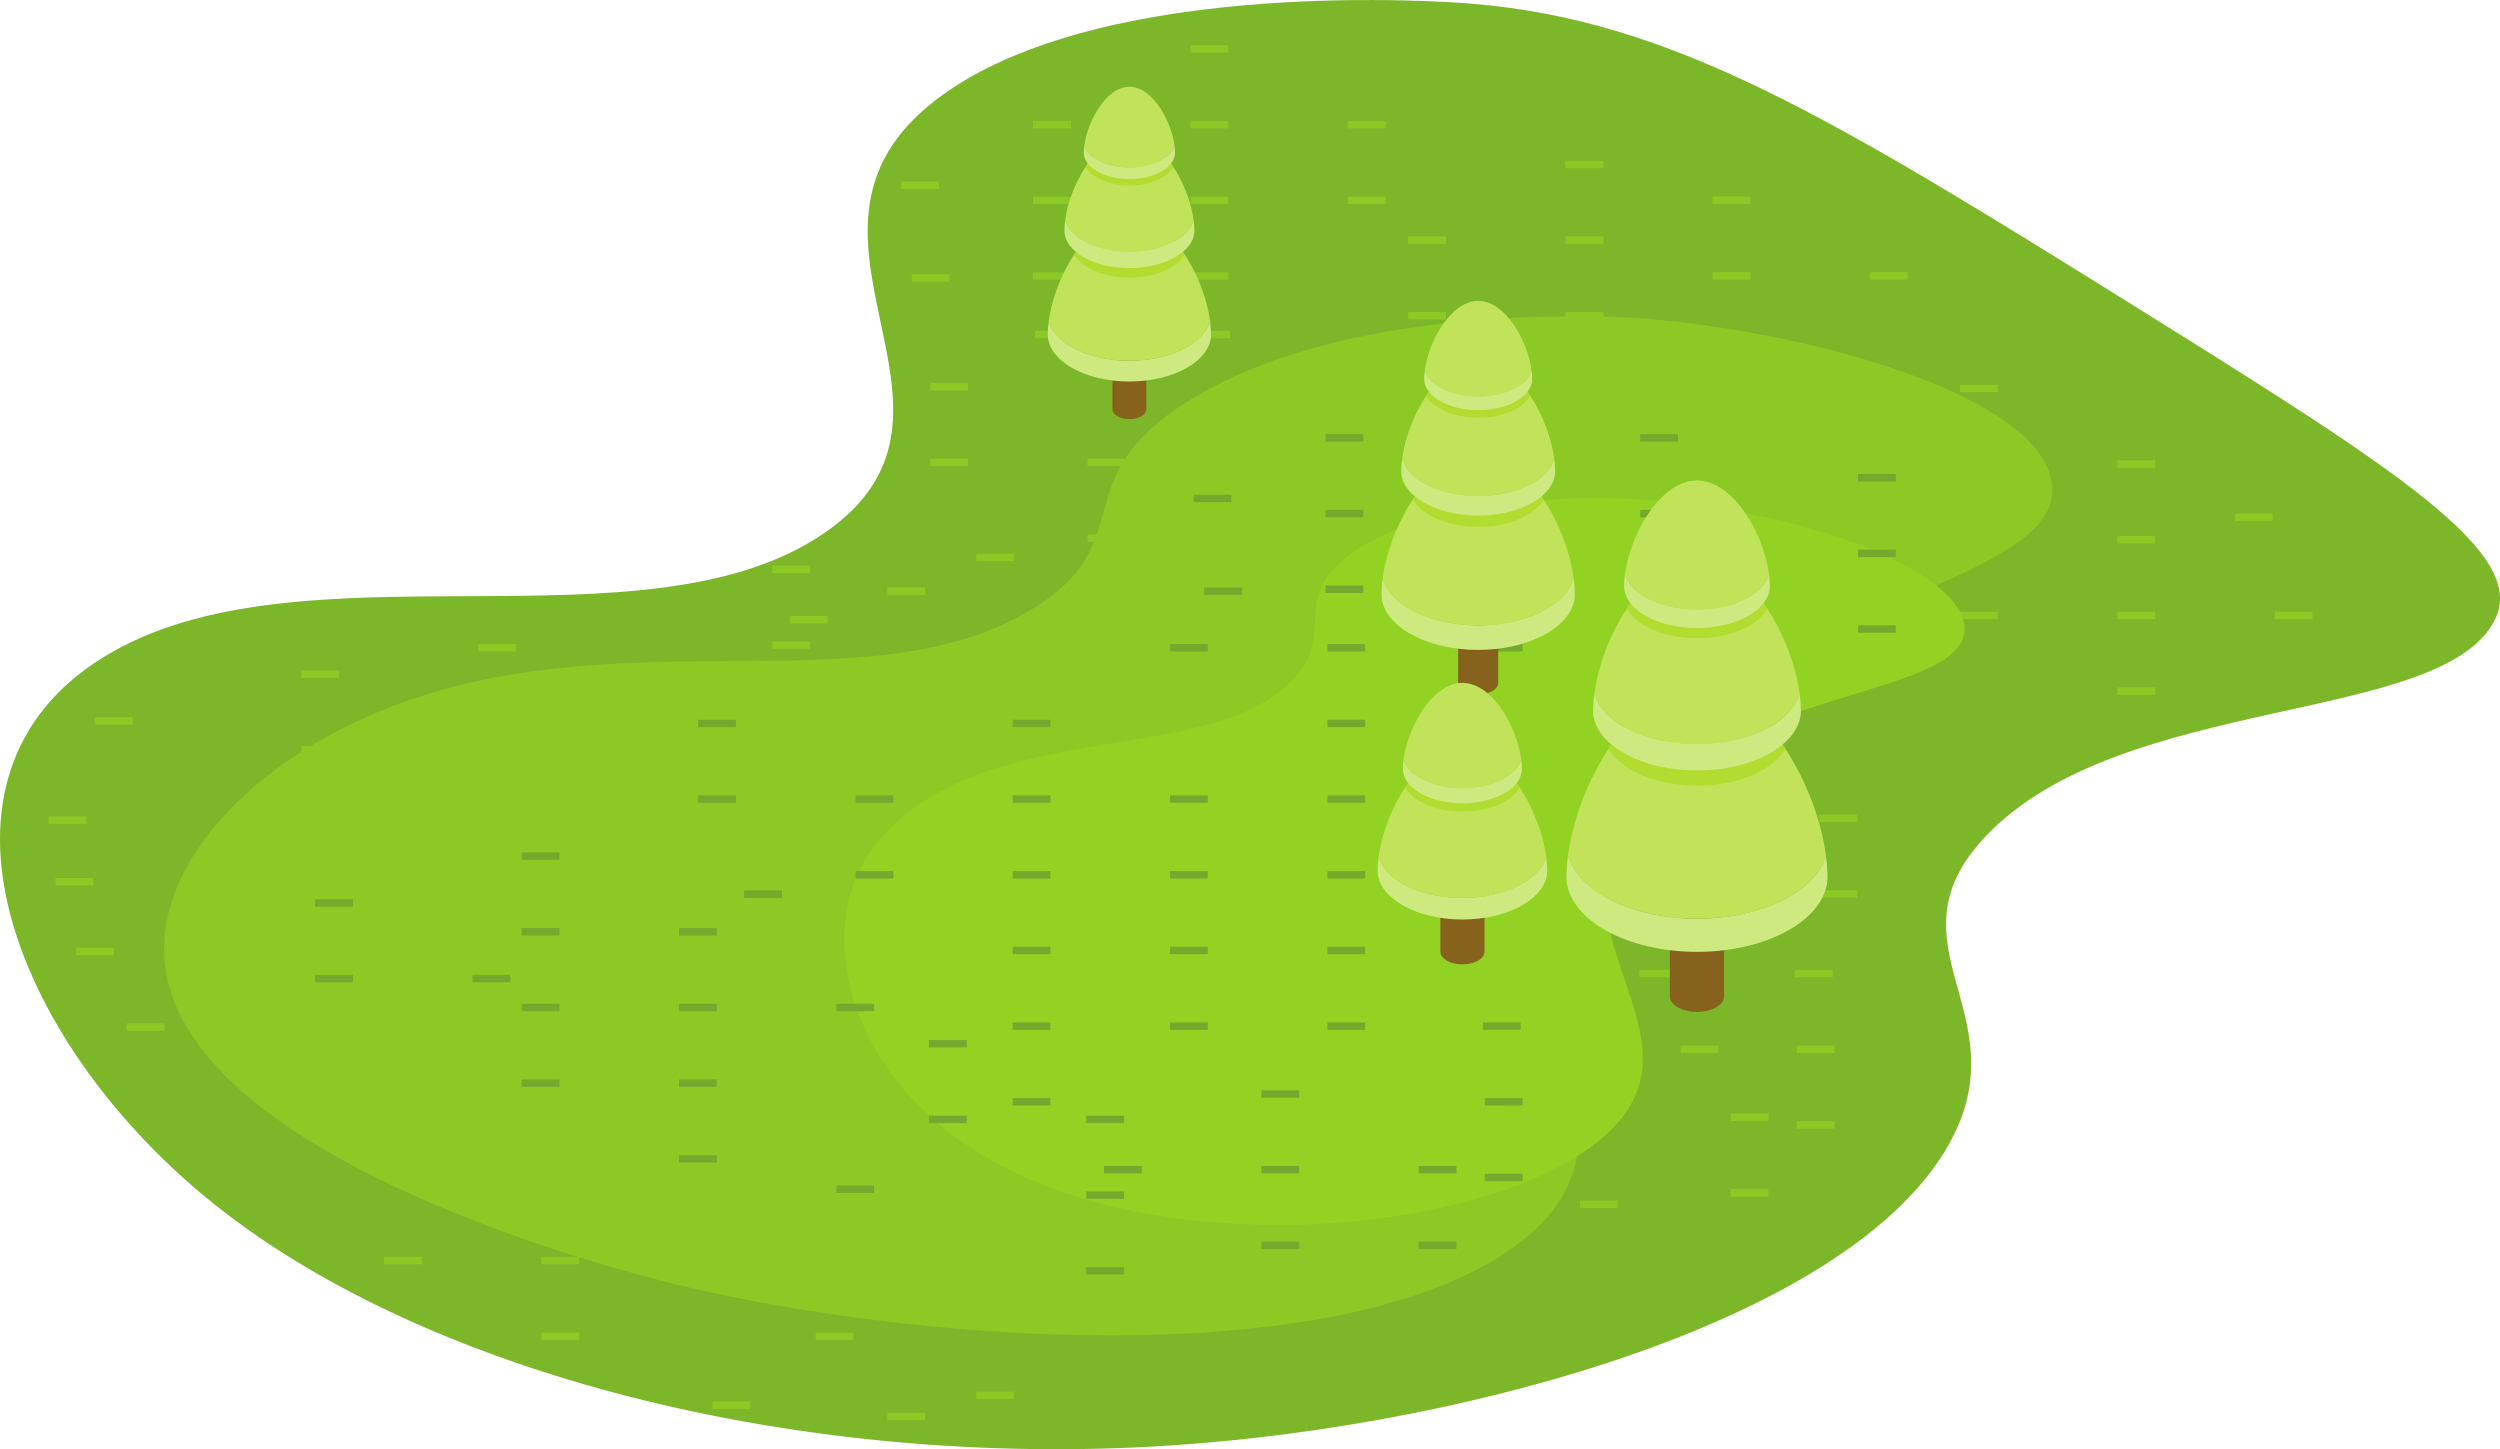
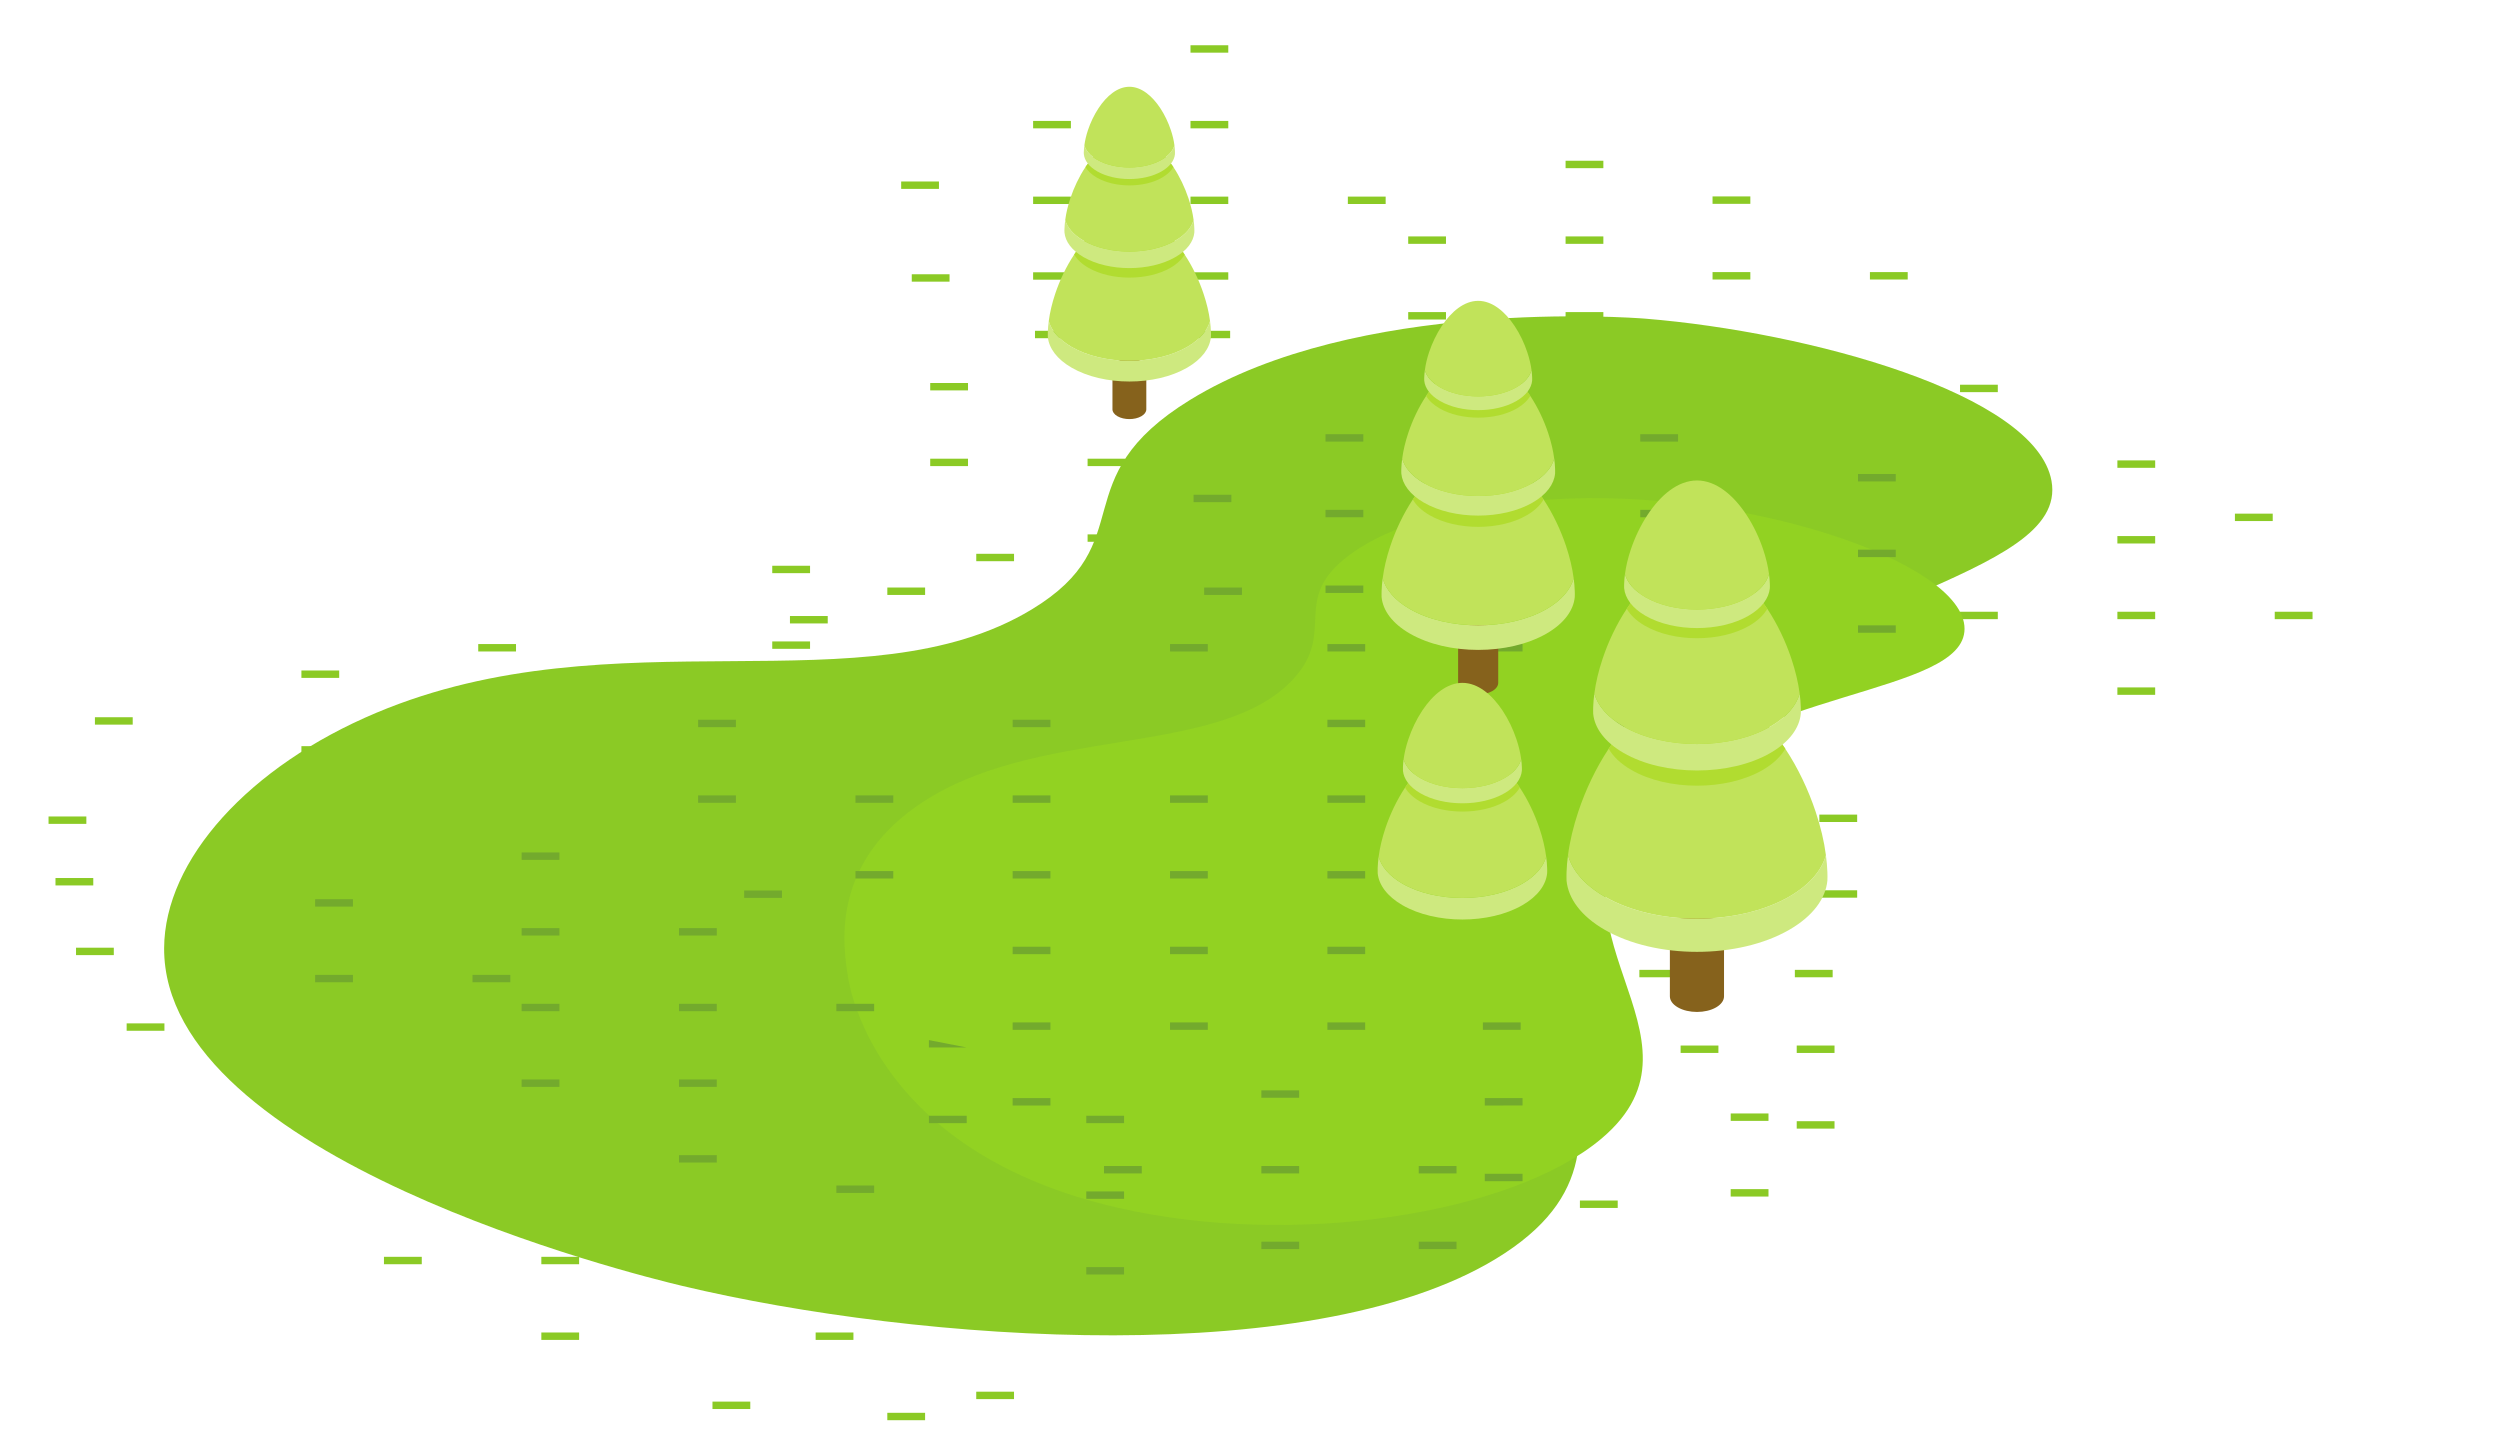
<svg xmlns="http://www.w3.org/2000/svg" height="260.9" preserveAspectRatio="xMidYMid meet" version="1.0" viewBox="0.0 0.0 450.0 260.9" width="450.0" zoomAndPan="magnify">
  <defs>
    <clipPath id="a">
      <path d="M 0 0 L 450 0 L 450 260.859 L 0 260.859 Z M 0 0" />
    </clipPath>
  </defs>
  <g>
    <g clip-path="url(#a)" id="change1_1">
-       <path d="M 357.414 150.547 C 381.867 124.652 439.848 130.633 449.141 111.418 C 454.898 99.5 431.586 84.645 384.719 55.422 C 329.5 20.984 301.148 3.707 264.98 0.668 C 260.934 0.328 200.406 -4.277 170.383 16.57 C 135.195 41.004 180.609 73.52 148.59 95.797 C 116.285 118.27 53.773 96.512 18.547 118.336 C -16.059 139.773 2.145 186.875 37.227 215.672 C 75.816 247.352 144.188 264.547 210.609 260.191 C 265.848 256.57 333.668 237.133 350.949 205.715 C 363.797 182.352 338.918 170.137 357.414 150.547" fill="#7cb72a" />
-     </g>
+       </g>
    <g id="change2_1">
      <path d="M 169.012 34 L 169.012 32.668 L 162.211 32.668 L 162.211 34 L 169.012 34" fill="#8bca25" />
    </g>
    <g id="change2_2">
      <path d="M 315.062 36.691 L 315.062 35.355 L 308.258 35.355 L 308.258 36.691 L 315.062 36.691" fill="#8bca25" />
    </g>
    <g id="change2_3">
      <path d="M 315.062 50.312 L 315.062 48.977 L 308.258 48.977 L 308.258 50.312 L 315.062 50.312" fill="#8bca25" />
    </g>
    <g id="change2_4">
      <path d="M 230.855 97.52 L 230.855 96.188 L 224.055 96.188 L 224.055 97.52 L 230.855 97.52" fill="#8bca25" />
    </g>
    <g id="change2_5">
      <path d="M 305.961 147.961 L 305.961 146.629 L 299.16 146.629 L 299.16 147.961 L 305.961 147.961" fill="#8bca25" />
    </g>
    <g id="change2_6">
      <path d="M 305.961 161.582 L 305.961 160.25 L 299.16 160.25 L 299.16 161.582 L 305.961 161.582" fill="#8bca25" />
    </g>
    <g id="change2_7">
      <path d="M 182.523 251.84 L 182.523 250.504 L 175.723 250.504 L 175.723 251.84 L 182.523 251.84" fill="#8bca25" />
    </g>
    <g id="change2_8">
      <path d="M 192.762 23.102 L 192.762 21.766 L 185.961 21.766 L 185.961 23.102 L 192.762 23.102" fill="#8bca25" />
    </g>
    <g id="change2_9">
      <path d="M 192.762 36.723 L 192.762 35.391 L 185.961 35.391 L 185.961 36.723 L 192.762 36.723" fill="#8bca25" />
    </g>
    <g id="change2_10">
      <path d="M 192.762 50.344 L 192.762 49.012 L 185.961 49.012 L 185.961 50.344 L 192.762 50.344" fill="#8bca25" />
    </g>
    <g id="change2_11">
      <path d="M 23.887 130.434 L 23.887 129.102 L 17.086 129.102 L 17.086 130.434 L 23.887 130.434" fill="#8bca25" />
    </g>
    <g id="change2_12">
      <path d="M 16.789 159.379 L 16.789 158.043 L 9.988 158.043 L 9.988 159.379 L 16.789 159.379" fill="#8bca25" />
    </g>
    <g id="change2_13">
      <path d="M 359.605 70.586 L 359.605 69.25 L 352.805 69.25 L 352.805 70.586 L 359.605 70.586" fill="#8bca25" />
    </g>
    <g id="change2_14">
      <path d="M 170.918 50.699 L 170.918 49.367 L 164.117 49.367 L 164.117 50.699 L 170.918 50.699" fill="#8bca25" />
    </g>
    <g id="change2_15">
      <path d="M 343.387 50.312 L 343.387 48.977 L 336.586 48.977 L 336.586 50.312 L 343.387 50.312" fill="#8bca25" />
    </g>
    <g id="change2_16">
      <path d="M 359.605 111.449 L 359.605 110.113 L 352.801 110.113 L 352.801 111.449 L 359.605 111.449" fill="#8bca25" />
    </g>
    <g id="change2_17">
      <path d="M 334.289 147.961 L 334.289 146.629 L 327.484 146.629 L 327.484 147.961 L 334.289 147.961" fill="#8bca25" />
    </g>
    <g id="change2_18">
      <path d="M 334.289 161.582 L 334.289 160.25 L 327.484 160.25 L 327.484 161.582 L 334.289 161.582" fill="#8bca25" />
    </g>
    <g id="change2_19">
      <path d="M 221.09 9.48 L 221.09 8.145 L 214.289 8.145 L 214.289 9.48 L 221.09 9.48" fill="#8bca25" />
    </g>
    <g id="change2_20">
      <path d="M 221.09 23.102 L 221.09 21.766 L 214.289 21.766 L 214.289 23.102 L 221.09 23.102" fill="#8bca25" />
    </g>
    <g id="change2_21">
      <path d="M 221.09 36.723 L 221.09 35.391 L 214.289 35.391 L 214.289 36.723 L 221.09 36.723" fill="#8bca25" />
    </g>
    <g id="change2_22">
      <path d="M 221.09 50.344 L 221.09 49.012 L 214.285 49.012 L 214.285 50.344 L 221.09 50.344" fill="#8bca25" />
    </g>
    <g id="change2_23">
      <path d="M 148.992 112.219 L 148.992 110.883 L 142.191 110.883 L 142.191 112.219 L 148.992 112.219" fill="#8bca25" />
    </g>
    <g id="change2_24">
      <path d="M 52.215 144.055 L 52.215 142.723 L 45.41 142.723 L 45.41 144.055 L 52.215 144.055" fill="#8bca25" />
    </g>
    <g id="change2_25">
      <path d="M 193.102 60.879 L 193.102 59.543 L 186.297 59.543 L 186.297 60.879 L 193.102 60.879" fill="#8bca25" />
    </g>
    <g id="change2_26">
      <path d="M 387.934 84.207 L 387.934 82.871 L 381.129 82.871 L 381.129 84.207 L 387.934 84.207" fill="#8bca25" />
    </g>
    <g id="change2_27">
      <path d="M 387.93 97.828 L 387.93 96.492 L 381.129 96.492 L 381.129 97.828 L 387.93 97.828" fill="#8bca25" />
    </g>
    <g id="change2_28">
      <path d="M 387.93 111.449 L 387.93 110.113 L 381.129 110.113 L 381.129 111.449 L 387.93 111.449" fill="#8bca25" />
    </g>
    <g id="change2_29">
      <path d="M 387.93 125.07 L 387.93 123.734 L 381.129 123.734 L 381.129 125.07 L 387.93 125.07" fill="#8bca25" />
    </g>
    <g id="change2_30">
      <path d="M 301.887 175.91 L 301.887 174.574 L 295.086 174.574 L 295.086 175.91 L 301.887 175.91" fill="#8bca25" />
    </g>
    <g id="change2_31">
      <path d="M 329.879 175.91 L 329.879 174.574 L 323.074 174.574 L 323.074 175.91 L 329.879 175.91" fill="#8bca25" />
    </g>
    <g id="change2_32">
-       <path d="M 249.418 23.102 L 249.418 21.766 L 242.613 21.766 L 242.613 23.102 L 249.418 23.102" fill="#8bca25" />
-     </g>
+       </g>
    <g id="change2_33">
      <path d="M 61.055 122.02 L 61.055 120.688 L 54.254 120.688 L 54.254 122.02 L 61.055 122.02" fill="#8bca25" />
    </g>
    <g id="change2_34">
      <path d="M 61.055 135.641 L 61.055 134.309 L 54.254 134.309 L 54.254 135.641 L 61.055 135.641" fill="#8bca25" />
    </g>
    <g id="change2_35">
      <path d="M 61.055 149.262 L 61.055 147.93 L 54.254 147.93 L 54.254 149.262 L 61.055 149.262" fill="#8bca25" />
    </g>
    <g id="change2_36">
      <path d="M 75.918 227.562 L 75.918 226.227 L 69.113 226.227 L 69.113 227.562 L 75.918 227.562" fill="#8bca25" />
    </g>
    <g id="change2_37">
      <path d="M 20.484 171.922 L 20.484 170.586 L 13.684 170.586 L 13.684 171.922 L 20.484 171.922" fill="#8bca25" />
    </g>
    <g id="change2_38">
      <path d="M 29.598 185.539 L 29.598 184.207 L 22.797 184.207 L 22.797 185.539 L 29.598 185.539" fill="#8bca25" />
    </g>
    <g id="change2_39">
      <path d="M 104.242 227.562 L 104.242 226.227 L 97.441 226.227 L 97.441 227.562 L 104.242 227.562" fill="#8bca25" />
    </g>
    <g id="change2_40">
      <path d="M 104.242 241.184 L 104.242 239.848 L 97.441 239.848 L 97.441 241.184 L 104.242 241.184" fill="#8bca25" />
    </g>
    <g id="change2_41">
      <path d="M 15.543 148.297 L 15.543 146.965 L 8.738 146.965 L 8.738 148.297 L 15.543 148.297" fill="#8bca25" />
    </g>
    <g id="change2_42">
      <path d="M 249.418 36.723 L 249.418 35.387 L 242.613 35.391 L 242.613 36.723 L 249.418 36.723" fill="#8bca25" />
    </g>
    <g id="change2_43">
      <path d="M 309.312 189.531 L 309.316 188.195 L 302.512 188.195 L 302.512 189.531 L 309.312 189.531" fill="#8bca25" />
    </g>
    <g id="change2_44">
      <path d="M 291.188 217.43 L 291.188 216.094 L 284.383 216.094 L 284.383 217.43 L 291.188 217.43" fill="#8bca25" />
    </g>
    <g id="change2_45">
      <path d="M 166.52 107.09 L 166.52 105.754 L 159.719 105.754 L 159.719 107.09 L 166.52 107.09" fill="#8bca25" />
    </g>
    <g id="change2_46">
      <path d="M 221.426 60.879 L 221.426 59.543 L 214.625 59.543 L 214.625 60.879 L 221.426 60.879" fill="#8bca25" />
    </g>
    <g id="change2_47">
      <path d="M 260.277 43.891 L 260.277 42.555 L 253.477 42.555 L 253.477 43.891 L 260.277 43.891" fill="#8bca25" />
    </g>
    <g id="change2_48">
      <path d="M 260.277 57.512 L 260.277 56.176 L 253.477 56.176 L 253.477 57.512 L 260.277 57.512" fill="#8bca25" />
    </g>
    <g id="change2_49">
      <path d="M 416.258 111.449 L 416.258 110.113 L 409.453 110.113 L 409.453 111.449 L 416.258 111.449" fill="#8bca25" />
    </g>
    <g id="change2_50">
      <path d="M 174.242 70.277 L 174.242 68.945 L 167.441 68.945 L 167.438 70.277 L 174.242 70.277" fill="#8bca25" />
    </g>
    <g id="change2_51">
      <path d="M 174.242 83.898 L 174.242 82.566 L 167.438 82.566 L 167.438 83.898 L 174.242 83.898" fill="#8bca25" />
    </g>
    <g id="change2_52">
      <path d="M 330.215 189.531 L 330.215 188.195 L 323.41 188.195 L 323.41 189.531 L 330.215 189.531" fill="#8bca25" />
    </g>
    <g id="change2_53">
      <path d="M 330.215 203.152 L 330.215 201.816 L 323.41 201.816 L 323.41 203.152 L 330.215 203.152" fill="#8bca25" />
    </g>
    <g id="change2_54">
      <path d="M 153.617 241.184 L 153.617 239.848 L 146.816 239.848 L 146.816 241.184 L 153.617 241.184" fill="#8bca25" />
    </g>
    <g id="change2_55">
      <path d="M 166.516 255.637 L 166.516 254.305 L 159.715 254.305 L 159.715 255.637 L 166.516 255.637" fill="#8bca25" />
    </g>
    <g id="change2_56">
      <path d="M 318.328 201.758 L 318.328 200.422 L 311.527 200.422 L 311.527 201.758 L 318.328 201.758" fill="#8bca25" />
    </g>
    <g id="change2_57">
      <path d="M 318.328 215.379 L 318.328 214.043 L 311.523 214.043 L 311.523 215.379 L 318.328 215.379" fill="#8bca25" />
    </g>
    <g id="change2_58">
      <path d="M 288.605 30.27 L 288.605 28.934 L 281.805 28.934 L 281.805 30.27 L 288.605 30.27" fill="#8bca25" />
    </g>
    <g id="change2_59">
      <path d="M 288.605 43.891 L 288.605 42.555 L 281.805 42.555 L 281.805 43.891 L 288.605 43.891" fill="#8bca25" />
    </g>
    <g id="change2_60">
      <path d="M 288.605 57.512 L 288.605 56.176 L 281.805 56.176 L 281.805 57.512 L 288.605 57.512" fill="#8bca25" />
    </g>
    <g id="change2_61">
      <path d="M 245.02 74.496 L 245.02 73.164 L 238.219 73.164 L 238.219 74.496 L 245.02 74.496" fill="#8bca25" />
    </g>
    <g id="change2_62">
      <path d="M 409.09 93.789 L 409.09 92.457 L 402.285 92.457 L 402.285 93.789 L 409.09 93.789" fill="#8bca25" />
    </g>
    <g id="change2_63">
      <path d="M 202.57 83.898 L 202.57 82.566 L 195.766 82.566 L 195.766 83.898 L 202.57 83.898" fill="#8bca25" />
    </g>
    <g id="change2_64">
      <path d="M 202.566 97.52 L 202.566 96.188 L 195.766 96.188 L 195.766 97.52 L 202.566 97.52" fill="#8bca25" />
    </g>
    <g id="change2_65">
      <path d="M 135.051 253.625 L 135.051 252.289 L 128.246 252.289 L 128.246 253.625 L 135.051 253.625" fill="#8bca25" />
    </g>
    <g id="change2_66">
      <path d="M 182.527 101.016 L 182.527 99.684 L 175.727 99.684 L 175.727 101.016 L 182.527 101.016" fill="#8bca25" />
    </g>
    <g id="change2_67">
      <path d="M 145.809 103.168 L 145.809 101.836 L 139.004 101.836 L 139.004 103.168 L 145.809 103.168" fill="#8bca25" />
    </g>
    <g id="change2_68">
      <path d="M 145.809 116.789 L 145.809 115.457 L 139.004 115.457 L 139.004 116.789 L 145.809 116.789" fill="#8bca25" />
    </g>
    <g id="change2_69">
      <path d="M 92.883 117.266 L 92.883 115.93 L 86.082 115.93 L 86.082 117.266 L 92.883 117.266" fill="#8bca25" />
    </g>
    <g id="change2_70">
      <path d="M 369.27 86.559 C 366.441 70.883 325.523 59.746 296.156 57.359 C 293.461 57.141 244.207 53.566 214.25 71.961 C 190.965 86.258 205.789 97.586 185.664 109.727 C 155.77 127.766 110.676 110.25 67.75 128.297 C 44.797 137.941 29.617 154.75 29.543 170.664 C 29.363 208.406 114.176 229.406 122.719 231.441 C 165.164 241.566 238.188 247.059 270.867 225.57 C 304.93 203.172 259.227 175.094 294.508 137.656 C 322.855 107.574 372.48 104.363 369.27 86.559" fill="#8bca25" />
    </g>
    <g id="change3_1">
      <path d="M 279.227 89.906 C 273.559 90.273 254.004 91.539 242.785 99.988 C 232.191 107.969 240.641 113.605 232.867 122.148 C 219.578 136.754 185.84 130.242 164.73 145.305 C 149.48 156.184 151.781 170.504 152.652 175.93 C 153.16 179.082 158.578 207.578 201.168 217.387 C 232.984 224.707 272.188 218.523 288.281 204.934 C 310.125 186.492 274.625 166.891 296.262 143.809 C 314.859 123.965 353.609 125.105 353.617 113.184 C 353.621 101.043 313.434 87.688 279.227 89.906" fill="#92d222" />
    </g>
    <g id="change4_1">
      <path d="M 221.645 90.387 L 221.645 89.055 L 214.844 89.055 L 214.844 90.387 L 221.645 90.387" fill="#73aa2d" />
    </g>
    <g id="change4_2">
      <path d="M 189.078 130.887 L 189.078 129.551 L 182.277 129.551 L 182.277 130.887 L 189.078 130.887" fill="#73aa2d" />
    </g>
    <g id="change4_3">
      <path d="M 189.078 144.508 L 189.078 143.172 L 182.277 143.172 L 182.277 144.508 L 189.078 144.508" fill="#73aa2d" />
    </g>
    <g id="change4_4">
      <path d="M 189.078 158.129 L 189.078 156.793 L 182.277 156.793 L 182.277 158.129 L 189.078 158.129" fill="#73aa2d" />
    </g>
    <g id="change4_5">
      <path d="M 189.078 171.75 L 189.078 170.414 L 182.277 170.414 L 182.277 171.75 L 189.078 171.75" fill="#73aa2d" />
    </g>
    <g id="change4_6">
      <path d="M 189.078 185.371 L 189.078 184.035 L 182.273 184.035 L 182.273 185.371 L 189.078 185.371" fill="#73aa2d" />
    </g>
    <g id="change4_7">
      <path d="M 189.078 198.992 L 189.078 197.656 L 182.273 197.656 L 182.273 198.992 L 189.078 198.992" fill="#73aa2d" />
    </g>
    <g id="change4_8">
      <path d="M 245.398 79.488 L 245.398 78.152 L 238.594 78.152 L 238.594 79.488 L 245.398 79.488" fill="#73aa2d" />
    </g>
    <g id="change4_9">
      <path d="M 245.395 93.109 L 245.395 91.773 L 238.594 91.773 L 238.594 93.109 L 245.395 93.109" fill="#73aa2d" />
    </g>
    <g id="change4_10">
      <path d="M 245.395 106.73 L 245.395 105.395 L 238.594 105.395 L 238.594 106.73 L 245.395 106.73" fill="#73aa2d" />
    </g>
    <g id="change4_11">
      <path d="M 63.527 163.188 L 63.527 161.855 L 56.727 161.855 L 56.727 163.188 L 63.527 163.188" fill="#73aa2d" />
    </g>
    <g id="change4_12">
      <path d="M 63.527 176.809 L 63.527 175.477 L 56.723 175.477 L 56.723 176.809 L 63.527 176.809" fill="#73aa2d" />
    </g>
    <g id="change4_13">
      <path d="M 217.406 117.266 L 217.406 115.93 L 210.605 115.93 L 210.605 117.266 L 217.406 117.266" fill="#73aa2d" />
    </g>
    <g id="change4_14">
      <path d="M 223.551 107.086 L 223.551 105.754 L 216.75 105.754 L 216.75 107.09 L 223.551 107.086" fill="#73aa2d" />
    </g>
    <g id="change4_15">
      <path d="M 217.406 144.508 L 217.406 143.172 L 210.605 143.172 L 210.605 144.508 L 217.406 144.508" fill="#73aa2d" />
    </g>
    <g id="change4_16">
      <path d="M 217.406 158.129 L 217.406 156.793 L 210.605 156.793 L 210.605 158.129 L 217.406 158.129" fill="#73aa2d" />
    </g>
    <g id="change4_17">
      <path d="M 217.406 171.75 L 217.406 170.414 L 210.602 170.414 L 210.602 171.75 L 217.406 171.75" fill="#73aa2d" />
    </g>
    <g id="change4_18">
      <path d="M 217.406 185.371 L 217.406 184.035 L 210.602 184.035 L 210.602 185.371 L 217.406 185.371" fill="#73aa2d" />
    </g>
    <g id="change4_19">
      <path d="M 273.727 65.867 L 273.727 64.531 L 266.922 64.531 L 266.922 65.867 L 273.727 65.867" fill="#73aa2d" />
    </g>
    <g id="change4_20">
      <path d="M 273.723 79.488 L 273.723 78.152 L 266.922 78.152 L 266.922 79.488 L 273.723 79.488" fill="#73aa2d" />
    </g>
    <g id="change4_21">
      <path d="M 273.723 93.109 L 273.723 91.773 L 266.922 91.773 L 266.922 93.109 L 273.723 93.109" fill="#73aa2d" />
    </g>
    <g id="change4_22">
      <path d="M 273.723 106.73 L 273.723 105.395 L 266.922 105.395 L 266.922 106.73 L 273.723 106.73" fill="#73aa2d" />
    </g>
    <g id="change4_23">
      <path d="M 205.52 211.219 L 205.52 209.883 L 198.719 209.883 L 198.719 211.219 L 205.52 211.219" fill="#73aa2d" />
    </g>
    <g id="change4_24">
      <path d="M 91.855 176.809 L 91.855 175.477 L 85.051 175.477 L 85.051 176.809 L 91.855 176.809" fill="#73aa2d" />
    </g>
    <g id="change4_25">
      <path d="M 245.734 117.262 L 245.734 115.93 L 238.934 115.93 L 238.934 117.266 L 245.734 117.262" fill="#73aa2d" />
    </g>
    <g id="change4_26">
      <path d="M 245.734 130.887 L 245.734 129.551 L 238.93 129.551 L 238.93 130.887 L 245.734 130.887" fill="#73aa2d" />
    </g>
    <g id="change4_27">
      <path d="M 245.734 144.508 L 245.734 143.172 L 238.93 143.172 L 238.93 144.508 L 245.734 144.508" fill="#73aa2d" />
    </g>
    <g id="change4_28">
      <path d="M 245.73 158.129 L 245.73 156.793 L 238.93 156.793 L 238.93 158.129 L 245.73 158.129" fill="#73aa2d" />
    </g>
    <g id="change4_29">
      <path d="M 245.73 171.746 L 245.73 170.414 L 238.93 170.414 L 238.93 171.746 L 245.73 171.746" fill="#73aa2d" />
    </g>
    <g id="change4_30">
      <path d="M 245.73 185.371 L 245.73 184.035 L 238.93 184.035 L 238.93 185.371 L 245.73 185.371" fill="#73aa2d" />
    </g>
    <g id="change4_31">
      <path d="M 273.723 185.367 L 273.723 184.035 L 266.918 184.035 L 266.918 185.367 L 273.723 185.367" fill="#73aa2d" />
    </g>
    <g id="change4_32">
      <path d="M 302.051 79.488 L 302.051 78.152 L 295.25 78.152 L 295.25 79.488 L 302.051 79.488" fill="#73aa2d" />
    </g>
    <g id="change4_33">
      <path d="M 100.695 154.773 L 100.695 153.441 L 93.895 153.441 L 93.895 154.773 L 100.695 154.773" fill="#73aa2d" />
    </g>
    <g id="change4_34">
      <path d="M 100.695 168.395 L 100.695 167.062 L 93.895 167.062 L 93.895 168.395 L 100.695 168.395" fill="#73aa2d" />
    </g>
    <g id="change4_35">
      <path d="M 100.695 182.016 L 100.695 180.684 L 93.891 180.684 L 93.891 182.016 L 100.695 182.016" fill="#73aa2d" />
    </g>
    <g id="change4_36">
      <path d="M 100.695 195.641 L 100.695 194.305 L 93.891 194.305 L 93.891 195.641 L 100.695 195.641" fill="#73aa2d" />
    </g>
    <g id="change4_37">
      <path d="M 129.023 168.395 L 129.023 167.062 L 122.219 167.062 L 122.219 168.395 L 129.023 168.395" fill="#73aa2d" />
    </g>
    <g id="change4_38">
      <path d="M 129.02 182.016 L 129.02 180.684 L 122.219 180.684 L 122.219 182.016 L 129.02 182.016" fill="#73aa2d" />
    </g>
    <g id="change4_39">
      <path d="M 129.02 195.637 L 129.02 194.305 L 122.219 194.305 L 122.219 195.637 L 129.02 195.637" fill="#73aa2d" />
    </g>
    <g id="change4_40">
      <path d="M 129.02 209.258 L 129.02 207.926 L 122.219 207.926 L 122.219 209.258 L 129.02 209.258" fill="#73aa2d" />
    </g>
    <g id="change4_41">
      <path d="M 157.348 182.016 L 157.348 180.684 L 150.547 180.684 L 150.547 182.016 L 157.348 182.016" fill="#73aa2d" />
    </g>
    <g id="change4_42">
      <path d="M 302.051 93.109 L 302.051 91.773 L 295.246 91.773 L 295.246 93.109 L 302.051 93.109" fill="#73aa2d" />
    </g>
    <g id="change4_43">
      <path d="M 233.848 197.598 L 233.848 196.262 L 227.043 196.262 L 227.043 197.598 L 233.848 197.598" fill="#73aa2d" />
    </g>
    <g id="change4_44">
      <path d="M 233.848 211.219 L 233.848 209.883 L 227.043 209.883 L 227.043 211.219 L 233.848 211.219" fill="#73aa2d" />
    </g>
    <g id="change4_45">
      <path d="M 233.848 224.84 L 233.848 223.504 L 227.043 223.504 L 227.043 224.84 L 233.848 224.84" fill="#73aa2d" />
    </g>
    <g id="change4_46">
      <path d="M 274.062 117.262 L 274.062 115.93 L 267.258 115.93 L 267.258 117.262 L 274.062 117.262" fill="#73aa2d" />
    </g>
    <g id="change4_47">
      <path d="M 312.91 100.277 L 312.91 98.941 L 306.109 98.941 L 306.109 100.277 L 312.91 100.277" fill="#73aa2d" />
    </g>
    <g id="change4_48">
      <path d="M 312.91 113.898 L 312.91 112.562 L 306.109 112.562 L 306.109 113.898 L 312.91 113.898" fill="#73aa2d" />
    </g>
    <g id="change4_49">
      <path d="M 274.059 158.129 L 274.059 156.793 L 267.258 156.793 L 267.258 158.129 L 274.059 158.129" fill="#73aa2d" />
    </g>
    <g id="change4_50">
      <path d="M 132.465 130.887 L 132.465 129.551 L 125.664 129.551 L 125.664 130.887 L 132.465 130.887" fill="#73aa2d" />
    </g>
    <g id="change4_51">
      <path d="M 132.465 144.508 L 132.465 143.172 L 125.66 143.172 L 125.66 144.508 L 132.465 144.508" fill="#73aa2d" />
    </g>
    <g id="change4_52">
      <path d="M 274.059 198.988 L 274.059 197.656 L 267.258 197.656 L 267.258 198.992 L 274.059 198.988" fill="#73aa2d" />
    </g>
    <g id="change4_53">
      <path d="M 274.059 212.613 L 274.059 211.277 L 267.258 211.277 L 267.258 212.613 L 274.059 212.613" fill="#73aa2d" />
    </g>
    <g id="change4_54">
-       <path d="M 174.008 188.547 L 174.008 187.215 L 167.203 187.215 L 167.203 188.547 L 174.008 188.547" fill="#73aa2d" />
+       <path d="M 174.008 188.547 L 167.203 187.215 L 167.203 188.547 L 174.008 188.547" fill="#73aa2d" />
    </g>
    <g id="change4_55">
      <path d="M 174.008 202.168 L 174.008 200.836 L 167.203 200.836 L 167.203 202.168 L 174.008 202.168" fill="#73aa2d" />
    </g>
    <g id="change4_56">
      <path d="M 262.172 211.219 L 262.172 209.883 L 255.371 209.883 L 255.371 211.219 L 262.172 211.219" fill="#73aa2d" />
    </g>
    <g id="change4_57">
      <path d="M 262.172 224.84 L 262.172 223.504 L 255.371 223.504 L 255.371 224.84 L 262.172 224.84" fill="#73aa2d" />
    </g>
    <g id="change4_58">
      <path d="M 341.238 86.656 L 341.238 85.32 L 334.438 85.32 L 334.438 86.656 L 341.238 86.656" fill="#73aa2d" />
    </g>
    <g id="change4_59">
      <path d="M 341.238 100.277 L 341.238 98.941 L 334.438 98.941 L 334.438 100.277 L 341.238 100.277" fill="#73aa2d" />
    </g>
    <g id="change4_60">
      <path d="M 341.238 113.898 L 341.238 112.562 L 334.438 112.562 L 334.438 113.898 L 341.238 113.898" fill="#73aa2d" />
    </g>
    <g id="change4_61">
      <path d="M 297.652 130.883 L 297.652 129.551 L 290.852 129.551 L 290.852 130.883 L 297.652 130.883" fill="#73aa2d" />
    </g>
    <g id="change4_62">
      <path d="M 266.891 140.469 L 266.891 139.137 L 260.086 139.137 L 260.086 140.469 L 266.891 140.469" fill="#73aa2d" />
    </g>
    <g id="change4_63">
      <path d="M 160.793 144.508 L 160.793 143.172 L 153.988 143.172 L 153.988 144.508 L 160.793 144.508" fill="#73aa2d" />
    </g>
    <g id="change4_64">
      <path d="M 160.789 158.129 L 160.789 156.793 L 153.988 156.793 L 153.988 158.129 L 160.789 158.129" fill="#73aa2d" />
    </g>
    <g id="change4_65">
      <path d="M 157.348 214.727 L 157.348 213.391 L 150.547 213.391 L 150.547 214.727 L 157.348 214.727" fill="#73aa2d" />
    </g>
    <g id="change4_66">
      <path d="M 140.75 161.621 L 140.75 160.289 L 133.949 160.289 L 133.949 161.621 L 140.75 161.621" fill="#73aa2d" />
    </g>
    <g id="change4_67">
      <path d="M 202.332 202.168 L 202.332 200.836 L 195.531 200.836 L 195.531 202.168 L 202.332 202.168" fill="#73aa2d" />
    </g>
    <g id="change4_68">
      <path d="M 202.332 215.789 L 202.332 214.457 L 195.531 214.457 L 195.531 215.789 L 202.332 215.789" fill="#73aa2d" />
    </g>
    <g id="change4_69">
      <path d="M 202.332 229.41 L 202.332 228.078 L 195.531 228.078 L 195.531 229.41 L 202.332 229.41" fill="#73aa2d" />
    </g>
    <g id="change5_1">
      <path d="M 200.242 66.277 L 200.242 73.68 C 200.242 74.129 200.539 74.574 201.141 74.922 C 202.328 75.609 204.258 75.609 205.445 74.922 C 206.039 74.574 206.336 74.129 206.336 73.68 L 206.336 66.277 L 200.242 66.277" fill="#86621c" />
    </g>
    <g id="change6_1">
      <path d="M 201.137 67.516 C 202.328 68.203 204.254 68.203 205.445 67.516 C 206.637 66.832 206.637 65.719 205.445 65.031 C 204.254 64.344 202.328 64.344 201.137 65.031 C 199.949 65.719 199.949 66.832 201.137 67.516" fill="#a0781e" />
    </g>
    <g id="change6_2">
      <path d="M 188.609 60.645 C 188.602 60.496 188.602 60.34 188.602 60.184 C 188.602 60.031 188.602 59.883 188.609 59.727 C 188.582 60.031 188.582 60.34 188.609 60.645" fill="#a0781e" />
    </g>
    <g id="change7_1">
      <path d="M 188.602 60.184 C 188.602 60.34 188.602 60.496 188.609 60.645 C 188.801 62.664 190.234 64.645 192.898 66.184 C 198.637 69.504 207.945 69.504 213.688 66.184 C 216.352 64.645 217.781 62.664 217.969 60.645 C 217.98 60.496 217.98 60.34 217.98 60.184 C 217.98 60.031 217.98 59.883 217.969 59.727 C 217.949 59.105 217.898 58.461 217.805 57.789 C 217.336 59.5 215.965 61.137 213.688 62.453 C 207.945 65.766 198.637 65.766 192.895 62.453 C 190.617 61.137 189.242 59.5 188.777 57.789 C 188.684 58.461 188.629 59.105 188.609 59.727 C 188.602 59.883 188.602 60.031 188.602 60.184" fill="#cee97f" />
    </g>
    <g id="change8_1">
      <path d="M 188.777 57.789 C 189.242 59.5 190.617 61.137 192.895 62.453 C 198.637 65.766 207.945 65.766 213.688 62.453 C 215.965 61.137 217.336 59.5 217.805 57.789 C 217.605 56.23 217.207 54.57 216.648 52.902 C 215.832 50.445 214.664 47.973 213.23 45.812 C 210.613 41.859 207.125 38.93 203.293 38.93 C 199.461 38.93 195.965 41.859 193.355 45.812 C 191.922 47.973 190.75 50.445 189.93 52.902 C 189.375 54.57 188.977 56.23 188.777 57.789" fill="#c1e35a" />
    </g>
    <g id="change9_1">
      <path d="M 193.355 45.812 C 193.848 46.68 194.699 47.504 195.914 48.203 C 199.988 50.562 206.609 50.562 210.688 48.203 C 211.891 47.504 212.738 46.68 213.23 45.812 C 210.613 41.859 207.125 38.93 203.293 38.93 C 199.461 38.93 195.965 41.859 193.355 45.812" fill="#b1dc30" />
    </g>
    <g id="change6_3">
      <path d="M 191.609 41.867 C 191.605 41.75 191.605 41.625 191.605 41.5 C 191.605 41.383 191.605 41.262 191.609 41.137 C 191.59 41.383 191.59 41.625 191.609 41.867" fill="#a0781e" />
    </g>
    <g id="change7_2">
      <path d="M 191.605 41.5 C 191.605 41.625 191.605 41.75 191.609 41.867 C 191.762 43.473 192.902 45.055 195.023 46.277 C 199.59 48.918 207 48.918 211.57 46.277 C 213.691 45.055 214.828 43.473 214.98 41.867 C 214.988 41.75 214.988 41.625 214.988 41.5 C 214.988 41.383 214.988 41.262 214.98 41.137 C 214.965 40.645 214.922 40.129 214.848 39.598 C 214.477 40.957 213.383 42.262 211.57 43.309 C 207 45.945 199.59 45.945 195.02 43.309 C 193.207 42.262 192.113 40.957 191.742 39.598 C 191.668 40.129 191.625 40.645 191.609 41.137 C 191.605 41.262 191.605 41.383 191.605 41.5" fill="#cee97f" />
    </g>
    <g id="change8_2">
      <path d="M 191.742 39.598 C 192.113 40.957 193.207 42.262 195.02 43.305 C 199.59 45.941 207 45.941 211.57 43.305 C 213.383 42.262 214.477 40.957 214.848 39.598 C 214.688 38.355 214.371 37.031 213.93 35.707 C 213.277 33.75 212.348 31.781 211.207 30.062 C 209.125 26.918 206.348 24.582 203.297 24.582 C 200.246 24.582 197.465 26.918 195.387 30.062 C 194.246 31.781 193.312 33.75 192.66 35.707 C 192.219 37.031 191.902 38.355 191.742 39.598" fill="#c1e35a" />
    </g>
    <g id="change9_2">
      <path d="M 195.387 30.062 C 195.777 30.754 196.457 31.406 197.422 31.965 C 200.668 33.844 205.938 33.844 209.184 31.965 C 210.141 31.406 210.816 30.754 211.207 30.062 C 209.125 26.918 206.348 24.582 203.297 24.582 C 200.246 24.582 197.465 26.918 195.387 30.062" fill="#b1dc30" />
    </g>
    <g id="change6_4">
      <path d="M 195.094 27.746 C 195.09 27.66 195.09 27.574 195.09 27.488 C 195.09 27.402 195.09 27.32 195.094 27.234 C 195.078 27.402 195.078 27.574 195.094 27.746" fill="#a0781e" />
    </g>
    <g id="change7_3">
      <path d="M 195.09 27.488 C 195.09 27.574 195.09 27.66 195.094 27.746 C 195.199 28.875 196 29.98 197.488 30.84 C 200.695 32.691 205.895 32.691 209.102 30.84 C 210.59 29.98 211.387 28.875 211.492 27.746 C 211.496 27.66 211.496 27.574 211.496 27.488 C 211.496 27.402 211.496 27.32 211.492 27.234 C 211.48 26.887 211.453 26.523 211.398 26.152 C 211.141 27.109 210.371 28.023 209.102 28.758 C 205.895 30.605 200.695 30.605 197.488 28.758 C 196.215 28.023 195.449 27.109 195.188 26.152 C 195.137 26.523 195.105 26.887 195.094 27.234 C 195.09 27.32 195.09 27.402 195.09 27.488" fill="#cee97f" />
    </g>
    <g id="change8_3">
      <path d="M 195.188 26.152 C 195.449 27.105 196.215 28.02 197.488 28.758 C 200.695 30.605 205.895 30.605 209.102 28.758 C 210.371 28.02 211.141 27.105 211.398 26.152 C 211.289 25.281 211.066 24.352 210.754 23.422 C 210.297 22.051 209.645 20.672 208.848 19.461 C 207.383 17.254 205.438 15.617 203.297 15.617 C 201.152 15.617 199.203 17.254 197.746 19.461 C 196.945 20.672 196.289 22.051 195.832 23.422 C 195.523 24.352 195.301 25.281 195.188 26.152" fill="#c1e35a" />
    </g>
    <g id="change5_2">
      <path d="M 300.578 167.5 L 300.578 179.34 C 300.578 180.059 301.055 180.773 302.016 181.328 C 303.914 182.426 307 182.426 308.898 181.328 C 309.852 180.773 310.324 180.059 310.324 179.34 L 310.324 167.5 L 300.578 167.5" fill="#86621c" />
    </g>
    <g id="change6_5">
      <path d="M 302.012 169.484 C 303.91 170.582 306.996 170.582 308.898 169.484 C 310.801 168.387 310.801 166.605 308.898 165.508 C 306.996 164.41 303.91 164.41 302.012 165.508 C 300.105 166.605 300.105 168.387 302.012 169.484" fill="#a0781e" />
    </g>
    <g id="change6_6">
      <path d="M 281.977 158.496 C 281.961 158.258 281.961 158.008 281.961 157.758 C 281.961 157.516 281.961 157.273 281.977 157.023 C 281.93 157.516 281.93 158.008 281.977 158.496" fill="#a0781e" />
    </g>
    <g id="change7_4">
      <path d="M 281.961 157.758 C 281.961 158.008 281.961 158.258 281.977 158.496 C 282.281 161.723 284.57 164.895 288.832 167.355 C 298.012 172.66 312.895 172.66 322.082 167.355 C 326.344 164.895 328.625 161.723 328.93 158.496 C 328.945 158.258 328.945 158.008 328.945 157.758 C 328.945 157.516 328.945 157.273 328.93 157.023 C 328.898 156.035 328.812 155 328.664 153.934 C 327.914 156.664 325.719 159.285 322.082 161.387 C 312.895 166.684 298.012 166.684 288.824 161.387 C 285.188 159.285 282.988 156.664 282.242 153.934 C 282.094 155 282.008 156.035 281.977 157.023 C 281.961 157.273 281.961 157.516 281.961 157.758" fill="#cee97f" />
    </g>
    <g id="change8_4">
      <path d="M 282.242 153.93 C 282.988 156.664 285.188 159.281 288.824 161.387 C 298.012 166.684 312.895 166.684 322.082 161.387 C 325.719 159.281 327.914 156.664 328.664 153.93 C 328.344 151.438 327.707 148.781 326.816 146.113 C 325.508 142.184 323.641 138.23 321.352 134.773 C 317.164 128.453 311.59 123.766 305.457 123.766 C 299.324 123.766 293.738 128.453 289.562 134.773 C 287.273 138.23 285.398 142.184 284.09 146.113 C 283.199 148.781 282.562 151.438 282.242 153.93" fill="#c1e35a" />
    </g>
    <g id="change9_3">
      <path d="M 289.562 134.773 C 290.352 136.16 291.715 137.477 293.656 138.598 C 300.176 142.367 310.762 142.367 317.281 138.598 C 319.207 137.477 320.562 136.16 321.352 134.773 C 317.164 128.453 311.59 123.766 305.457 123.766 C 299.324 123.766 293.738 128.453 289.562 134.773" fill="#b1dc30" />
    </g>
    <g id="change6_7">
      <path d="M 286.773 128.469 C 286.762 128.277 286.762 128.078 286.762 127.879 C 286.762 127.688 286.762 127.496 286.773 127.297 C 286.738 127.688 286.738 128.078 286.773 128.469" fill="#a0781e" />
    </g>
    <g id="change7_5">
      <path d="M 286.762 127.879 C 286.762 128.078 286.762 128.277 286.773 128.469 C 287.02 131.035 288.84 133.559 292.23 135.52 C 299.535 139.742 311.387 139.742 318.695 135.52 C 322.09 133.559 323.902 131.035 324.145 128.469 C 324.16 128.277 324.16 128.078 324.16 127.879 C 324.16 127.688 324.16 127.496 324.145 127.297 C 324.121 126.508 324.055 125.684 323.938 124.836 C 323.34 127.012 321.594 129.094 318.695 130.77 C 311.387 134.984 299.535 134.984 292.227 130.77 C 289.328 129.094 287.582 127.012 286.984 124.836 C 286.867 125.684 286.801 126.508 286.773 127.297 C 286.762 127.496 286.762 127.688 286.762 127.879" fill="#cee97f" />
    </g>
    <g id="change8_5">
      <path d="M 286.984 124.832 C 287.582 127.012 289.328 129.094 292.227 130.766 C 299.535 134.984 311.387 134.984 318.695 130.766 C 321.594 129.094 323.34 127.012 323.938 124.832 C 323.684 122.848 323.172 120.734 322.465 118.613 C 321.426 115.48 319.938 112.34 318.113 109.586 C 314.781 104.559 310.344 100.824 305.465 100.824 C 300.586 100.824 296.141 104.559 292.812 109.586 C 290.992 112.34 289.496 115.48 288.457 118.613 C 287.75 120.734 287.238 122.848 286.984 124.832" fill="#c1e35a" />
    </g>
    <g id="change9_4">
      <path d="M 292.812 109.586 C 293.441 110.688 294.527 111.738 296.07 112.629 C 301.262 115.633 309.688 115.633 314.875 112.629 C 316.406 111.738 317.488 110.688 318.113 109.586 C 314.781 104.559 310.344 100.824 305.465 100.824 C 300.586 100.824 296.141 104.559 292.812 109.586" fill="#b1dc30" />
    </g>
    <g id="change6_8">
      <path d="M 292.348 105.883 C 292.34 105.75 292.34 105.609 292.34 105.473 C 292.34 105.336 292.34 105.199 292.348 105.062 C 292.32 105.336 292.32 105.609 292.348 105.883" fill="#a0781e" />
    </g>
    <g id="change7_6">
      <path d="M 292.34 105.473 C 292.34 105.609 292.34 105.75 292.348 105.883 C 292.516 107.684 293.797 109.457 296.176 110.832 C 301.301 113.793 309.617 113.793 314.746 110.832 C 317.125 109.457 318.398 107.684 318.57 105.883 C 318.578 105.75 318.578 105.609 318.578 105.473 C 318.578 105.336 318.578 105.199 318.57 105.062 C 318.555 104.512 318.504 103.93 318.422 103.336 C 318.004 104.863 316.777 106.324 314.746 107.496 C 309.617 110.457 301.301 110.457 296.172 107.496 C 294.141 106.324 292.91 104.863 292.496 103.336 C 292.41 103.93 292.363 104.512 292.348 105.062 C 292.34 105.199 292.34 105.336 292.34 105.473" fill="#cee97f" />
    </g>
    <g id="change8_6">
      <path d="M 292.496 103.332 C 292.91 104.859 294.141 106.32 296.172 107.496 C 301.301 110.457 309.617 110.457 314.746 107.496 C 316.777 106.32 318.004 104.859 318.422 103.332 C 318.242 101.941 317.887 100.457 317.391 98.969 C 316.66 96.773 315.617 94.566 314.336 92.633 C 312 89.105 308.887 86.484 305.461 86.484 C 302.035 86.484 298.918 89.105 296.586 92.633 C 295.305 94.566 294.258 96.773 293.527 98.969 C 293.031 100.457 292.672 101.941 292.496 103.332" fill="#c1e35a" />
    </g>
    <g id="change5_3">
      <path d="M 262.461 114.145 L 262.461 122.914 C 262.461 123.445 262.812 123.977 263.523 124.387 C 264.934 125.199 267.215 125.199 268.625 124.387 C 269.328 123.977 269.68 123.445 269.68 122.914 L 269.68 114.145 L 262.461 114.145" fill="#86621c" />
    </g>
    <g id="change6_9">
      <path d="M 263.52 115.617 C 264.93 116.43 267.215 116.43 268.621 115.617 C 270.031 114.805 270.031 113.484 268.621 112.672 C 267.215 111.855 264.93 111.855 263.52 112.672 C 262.113 113.484 262.113 114.805 263.52 115.617" fill="#a0781e" />
    </g>
    <g id="change6_10">
      <path d="M 248.688 107.477 C 248.676 107.301 248.676 107.113 248.676 106.93 C 248.676 106.754 248.676 106.574 248.688 106.387 C 248.652 106.754 248.652 107.113 248.688 107.477" fill="#a0781e" />
    </g>
    <g id="change7_7">
      <path d="M 248.676 106.93 C 248.676 107.113 248.676 107.301 248.688 107.477 C 248.91 109.867 250.605 112.215 253.762 114.039 C 260.559 117.965 271.582 117.965 278.387 114.039 C 281.539 112.215 283.23 109.867 283.457 107.477 C 283.469 107.301 283.469 107.113 283.469 106.93 C 283.469 106.754 283.469 106.574 283.457 106.387 C 283.434 105.656 283.367 104.887 283.262 104.098 C 282.707 106.121 281.078 108.062 278.387 109.617 C 271.582 113.539 260.559 113.539 253.758 109.617 C 251.062 108.062 249.438 106.121 248.883 104.098 C 248.773 104.887 248.711 105.656 248.688 106.387 C 248.676 106.574 248.676 106.754 248.676 106.93" fill="#cee97f" />
    </g>
    <g id="change8_7">
      <path d="M 248.883 104.098 C 249.438 106.121 251.062 108.059 253.758 109.617 C 260.559 113.539 271.582 113.539 278.387 109.617 C 281.078 108.059 282.707 106.121 283.262 104.098 C 283.023 102.25 282.551 100.281 281.895 98.309 C 280.922 95.395 279.539 92.473 277.844 89.91 C 274.742 85.23 270.613 81.758 266.074 81.758 C 261.531 81.758 257.398 85.23 254.305 89.91 C 252.609 92.473 251.219 95.395 250.25 98.309 C 249.594 100.281 249.117 102.25 248.883 104.098" fill="#c1e35a" />
    </g>
    <g id="change9_5">
      <path d="M 254.305 89.91 C 254.887 90.938 255.898 91.91 257.336 92.742 C 262.16 95.535 270.004 95.535 274.832 92.742 C 276.258 91.91 277.262 90.938 277.844 89.91 C 274.742 85.23 270.613 81.758 266.074 81.758 C 261.531 81.758 257.398 85.23 254.305 89.91" fill="#b1dc30" />
    </g>
    <g id="change6_11">
-       <path d="M 252.238 85.242 C 252.23 85.098 252.23 84.953 252.23 84.805 C 252.23 84.664 252.23 84.52 252.238 84.375 C 252.211 84.664 252.211 84.953 252.238 85.242" fill="#a0781e" />
-     </g>
+       </g>
    <g id="change7_8">
      <path d="M 252.23 84.805 C 252.23 84.953 252.23 85.098 252.238 85.242 C 252.418 87.141 253.77 89.012 256.281 90.461 C 261.688 93.59 270.465 93.59 275.879 90.461 C 278.391 89.012 279.734 87.141 279.914 85.242 C 279.922 85.098 279.922 84.953 279.922 84.805 C 279.922 84.664 279.922 84.52 279.914 84.375 C 279.895 83.789 279.844 83.18 279.758 82.551 C 279.316 84.16 278.023 85.703 275.879 86.945 C 270.465 90.066 261.688 90.066 256.273 86.945 C 254.133 85.703 252.836 84.16 252.395 82.551 C 252.309 83.18 252.258 83.789 252.238 84.375 C 252.23 84.52 252.23 84.664 252.23 84.805" fill="#cee97f" />
    </g>
    <g id="change8_8">
      <path d="M 252.395 82.551 C 252.836 84.16 254.133 85.703 256.273 86.941 C 261.688 90.066 270.465 90.066 275.879 86.941 C 278.023 85.703 279.316 84.16 279.758 82.551 C 279.57 81.078 279.191 79.516 278.672 77.945 C 277.898 75.625 276.797 73.297 275.445 71.258 C 272.98 67.535 269.691 64.77 266.078 64.77 C 262.465 64.77 259.172 67.535 256.711 71.258 C 255.359 73.297 254.254 75.625 253.484 77.945 C 252.961 79.516 252.586 81.078 252.395 82.551" fill="#c1e35a" />
    </g>
    <g id="change9_6">
      <path d="M 256.711 71.258 C 257.176 72.074 257.98 72.852 259.121 73.512 C 262.965 75.734 269.207 75.734 273.051 73.512 C 274.184 72.852 274.98 72.074 275.445 71.258 C 272.98 67.535 269.691 64.77 266.078 64.77 C 262.465 64.77 259.172 67.535 256.711 71.258" fill="#b1dc30" />
    </g>
    <g id="change6_12">
      <path d="M 256.363 68.516 C 256.359 68.418 256.359 68.312 256.359 68.211 C 256.359 68.109 256.359 68.012 256.363 67.906 C 256.348 68.109 256.348 68.312 256.363 68.516" fill="#a0781e" />
    </g>
    <g id="change7_9">
      <path d="M 256.359 68.211 C 256.359 68.312 256.359 68.418 256.363 68.516 C 256.492 69.852 257.438 71.16 259.199 72.18 C 262.996 74.375 269.152 74.375 272.953 72.18 C 274.715 71.16 275.66 69.852 275.785 68.516 C 275.789 68.418 275.789 68.312 275.789 68.211 C 275.789 68.109 275.789 68.012 275.785 67.906 C 275.77 67.5 275.734 67.07 275.676 66.629 C 275.363 67.762 274.457 68.844 272.953 69.711 C 269.152 71.902 262.996 71.902 259.195 69.711 C 257.691 68.844 256.785 67.762 256.477 66.629 C 256.414 67.07 256.379 67.5 256.363 67.906 C 256.359 68.012 256.359 68.109 256.359 68.211" fill="#cee97f" />
    </g>
    <g id="change8_9">
      <path d="M 256.477 66.629 C 256.785 67.758 257.691 68.84 259.195 69.711 C 262.996 71.902 269.152 71.902 272.953 69.711 C 274.457 68.84 275.363 67.758 275.676 66.629 C 275.543 65.598 275.277 64.496 274.91 63.395 C 274.371 61.77 273.598 60.137 272.648 58.703 C 270.918 56.094 268.613 54.152 266.074 54.152 C 263.539 54.152 261.23 56.094 259.504 58.703 C 258.559 60.137 257.781 61.77 257.238 63.395 C 256.871 64.496 256.605 65.598 256.477 66.629" fill="#c1e35a" />
    </g>
    <g id="change5_4">
-       <path d="M 259.262 161.633 L 259.262 171.293 C 259.262 171.879 259.648 172.465 260.43 172.914 C 261.98 173.812 264.5 173.812 266.051 172.914 C 266.828 172.465 267.215 171.879 267.215 171.293 L 267.215 161.633 L 259.262 161.633" fill="#86621c" />
-     </g>
+       </g>
    <g id="change6_13">
      <path d="M 247.984 157.176 C 247.977 157.02 247.977 156.855 247.977 156.691 C 247.977 156.535 247.977 156.379 247.984 156.219 C 247.957 156.535 247.957 156.855 247.984 157.176" fill="#a0781e" />
    </g>
    <g id="change7_10">
      <path d="M 247.977 156.691 C 247.977 156.855 247.977 157.02 247.984 157.176 C 248.184 159.27 249.672 161.328 252.438 162.93 C 258.398 166.375 268.07 166.375 274.035 162.93 C 276.805 161.328 278.285 159.27 278.484 157.176 C 278.496 157.02 278.496 156.855 278.496 156.691 C 278.496 156.535 278.496 156.379 278.484 156.219 C 278.465 155.574 278.41 154.902 278.312 154.211 C 277.828 155.984 276.398 157.684 274.035 159.051 C 268.07 162.492 258.398 162.492 252.434 159.051 C 250.07 157.684 248.645 155.984 248.156 154.211 C 248.062 154.902 248.008 155.574 247.984 156.219 C 247.977 156.379 247.977 156.535 247.977 156.691" fill="#cee97f" />
    </g>
    <g id="change8_10">
      <path d="M 248.156 154.207 C 248.645 155.984 250.07 157.684 252.434 159.051 C 258.398 162.492 268.07 162.492 274.035 159.051 C 276.398 157.684 277.828 155.984 278.312 154.207 C 278.105 152.59 277.691 150.863 277.113 149.133 C 276.262 146.574 275.051 144.012 273.562 141.766 C 270.844 137.66 267.223 134.613 263.238 134.613 C 259.258 134.613 255.629 137.66 252.914 141.766 C 251.426 144.012 250.207 146.574 249.355 149.133 C 248.781 150.863 248.363 152.59 248.156 154.207" fill="#c1e35a" />
    </g>
    <g id="change9_7">
      <path d="M 252.914 141.766 C 253.426 142.664 254.312 143.52 255.57 144.25 C 259.809 146.695 266.684 146.695 270.922 144.25 C 272.168 143.52 273.051 142.664 273.562 141.766 C 270.844 137.66 267.223 134.613 263.238 134.613 C 259.258 134.613 255.629 137.66 252.914 141.766" fill="#b1dc30" />
    </g>
    <g id="change6_14">
      <path d="M 252.531 138.742 C 252.527 138.633 252.527 138.52 252.527 138.406 C 252.527 138.297 252.527 138.184 252.531 138.07 C 252.512 138.297 252.512 138.52 252.531 138.742" fill="#a0781e" />
    </g>
    <g id="change7_11">
      <path d="M 252.527 138.406 C 252.527 138.52 252.527 138.633 252.531 138.742 C 252.672 140.215 253.715 141.656 255.656 142.781 C 259.84 145.199 266.625 145.199 270.812 142.781 C 272.754 141.656 273.797 140.215 273.934 138.742 C 273.941 138.633 273.941 138.52 273.941 138.406 C 273.941 138.297 273.941 138.184 273.934 138.07 C 273.922 137.621 273.883 137.148 273.812 136.66 C 273.473 137.91 272.473 139.102 270.812 140.059 C 266.625 142.477 259.84 142.477 255.652 140.059 C 253.996 139.102 252.996 137.91 252.652 136.66 C 252.586 137.148 252.547 137.621 252.531 138.07 C 252.527 138.184 252.527 138.297 252.527 138.406" fill="#cee97f" />
    </g>
    <g id="change8_11">
      <path d="M 252.652 136.66 C 252.996 137.906 253.996 139.102 255.652 140.059 C 259.84 142.473 266.625 142.473 270.812 140.059 C 272.473 139.102 273.473 137.906 273.812 136.66 C 273.668 135.523 273.375 134.312 272.973 133.102 C 272.375 131.309 271.523 129.508 270.48 127.93 C 268.57 125.051 266.027 122.914 263.234 122.914 C 260.441 122.914 257.895 125.051 255.992 127.93 C 254.945 129.508 254.094 131.309 253.496 133.102 C 253.09 134.312 252.801 135.523 252.652 136.66" fill="#c1e35a" />
    </g>
  </g>
</svg>